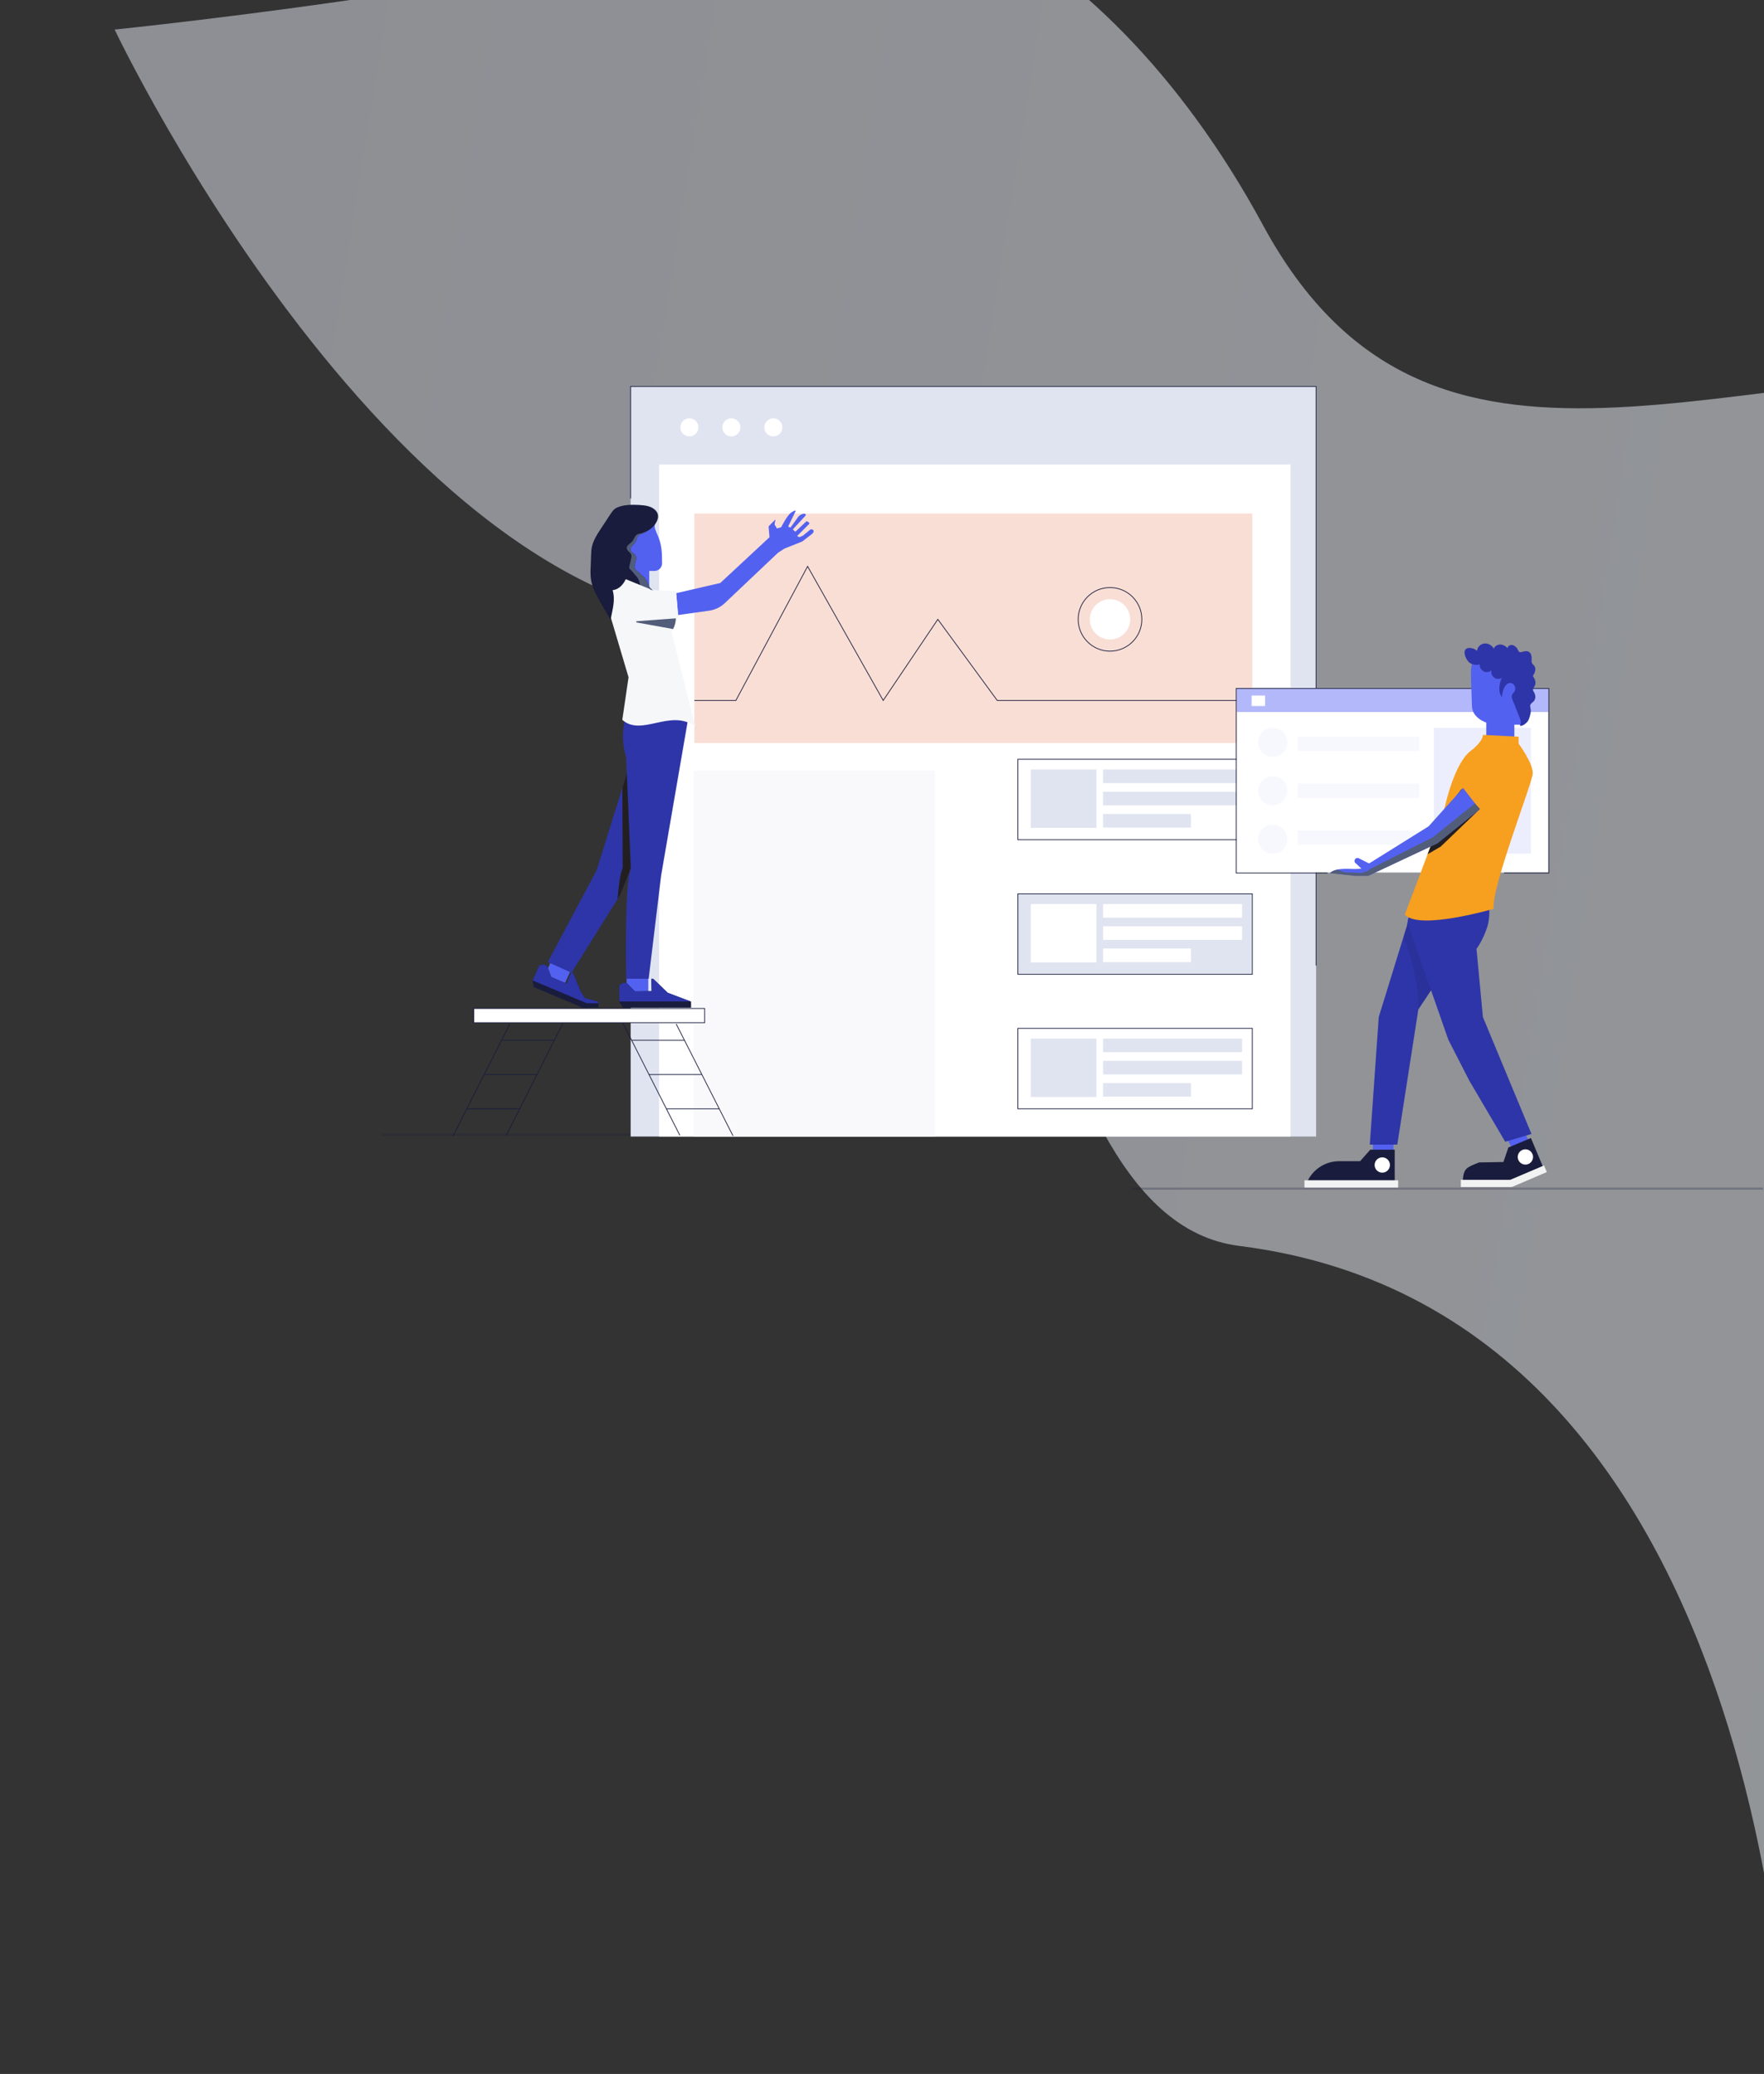
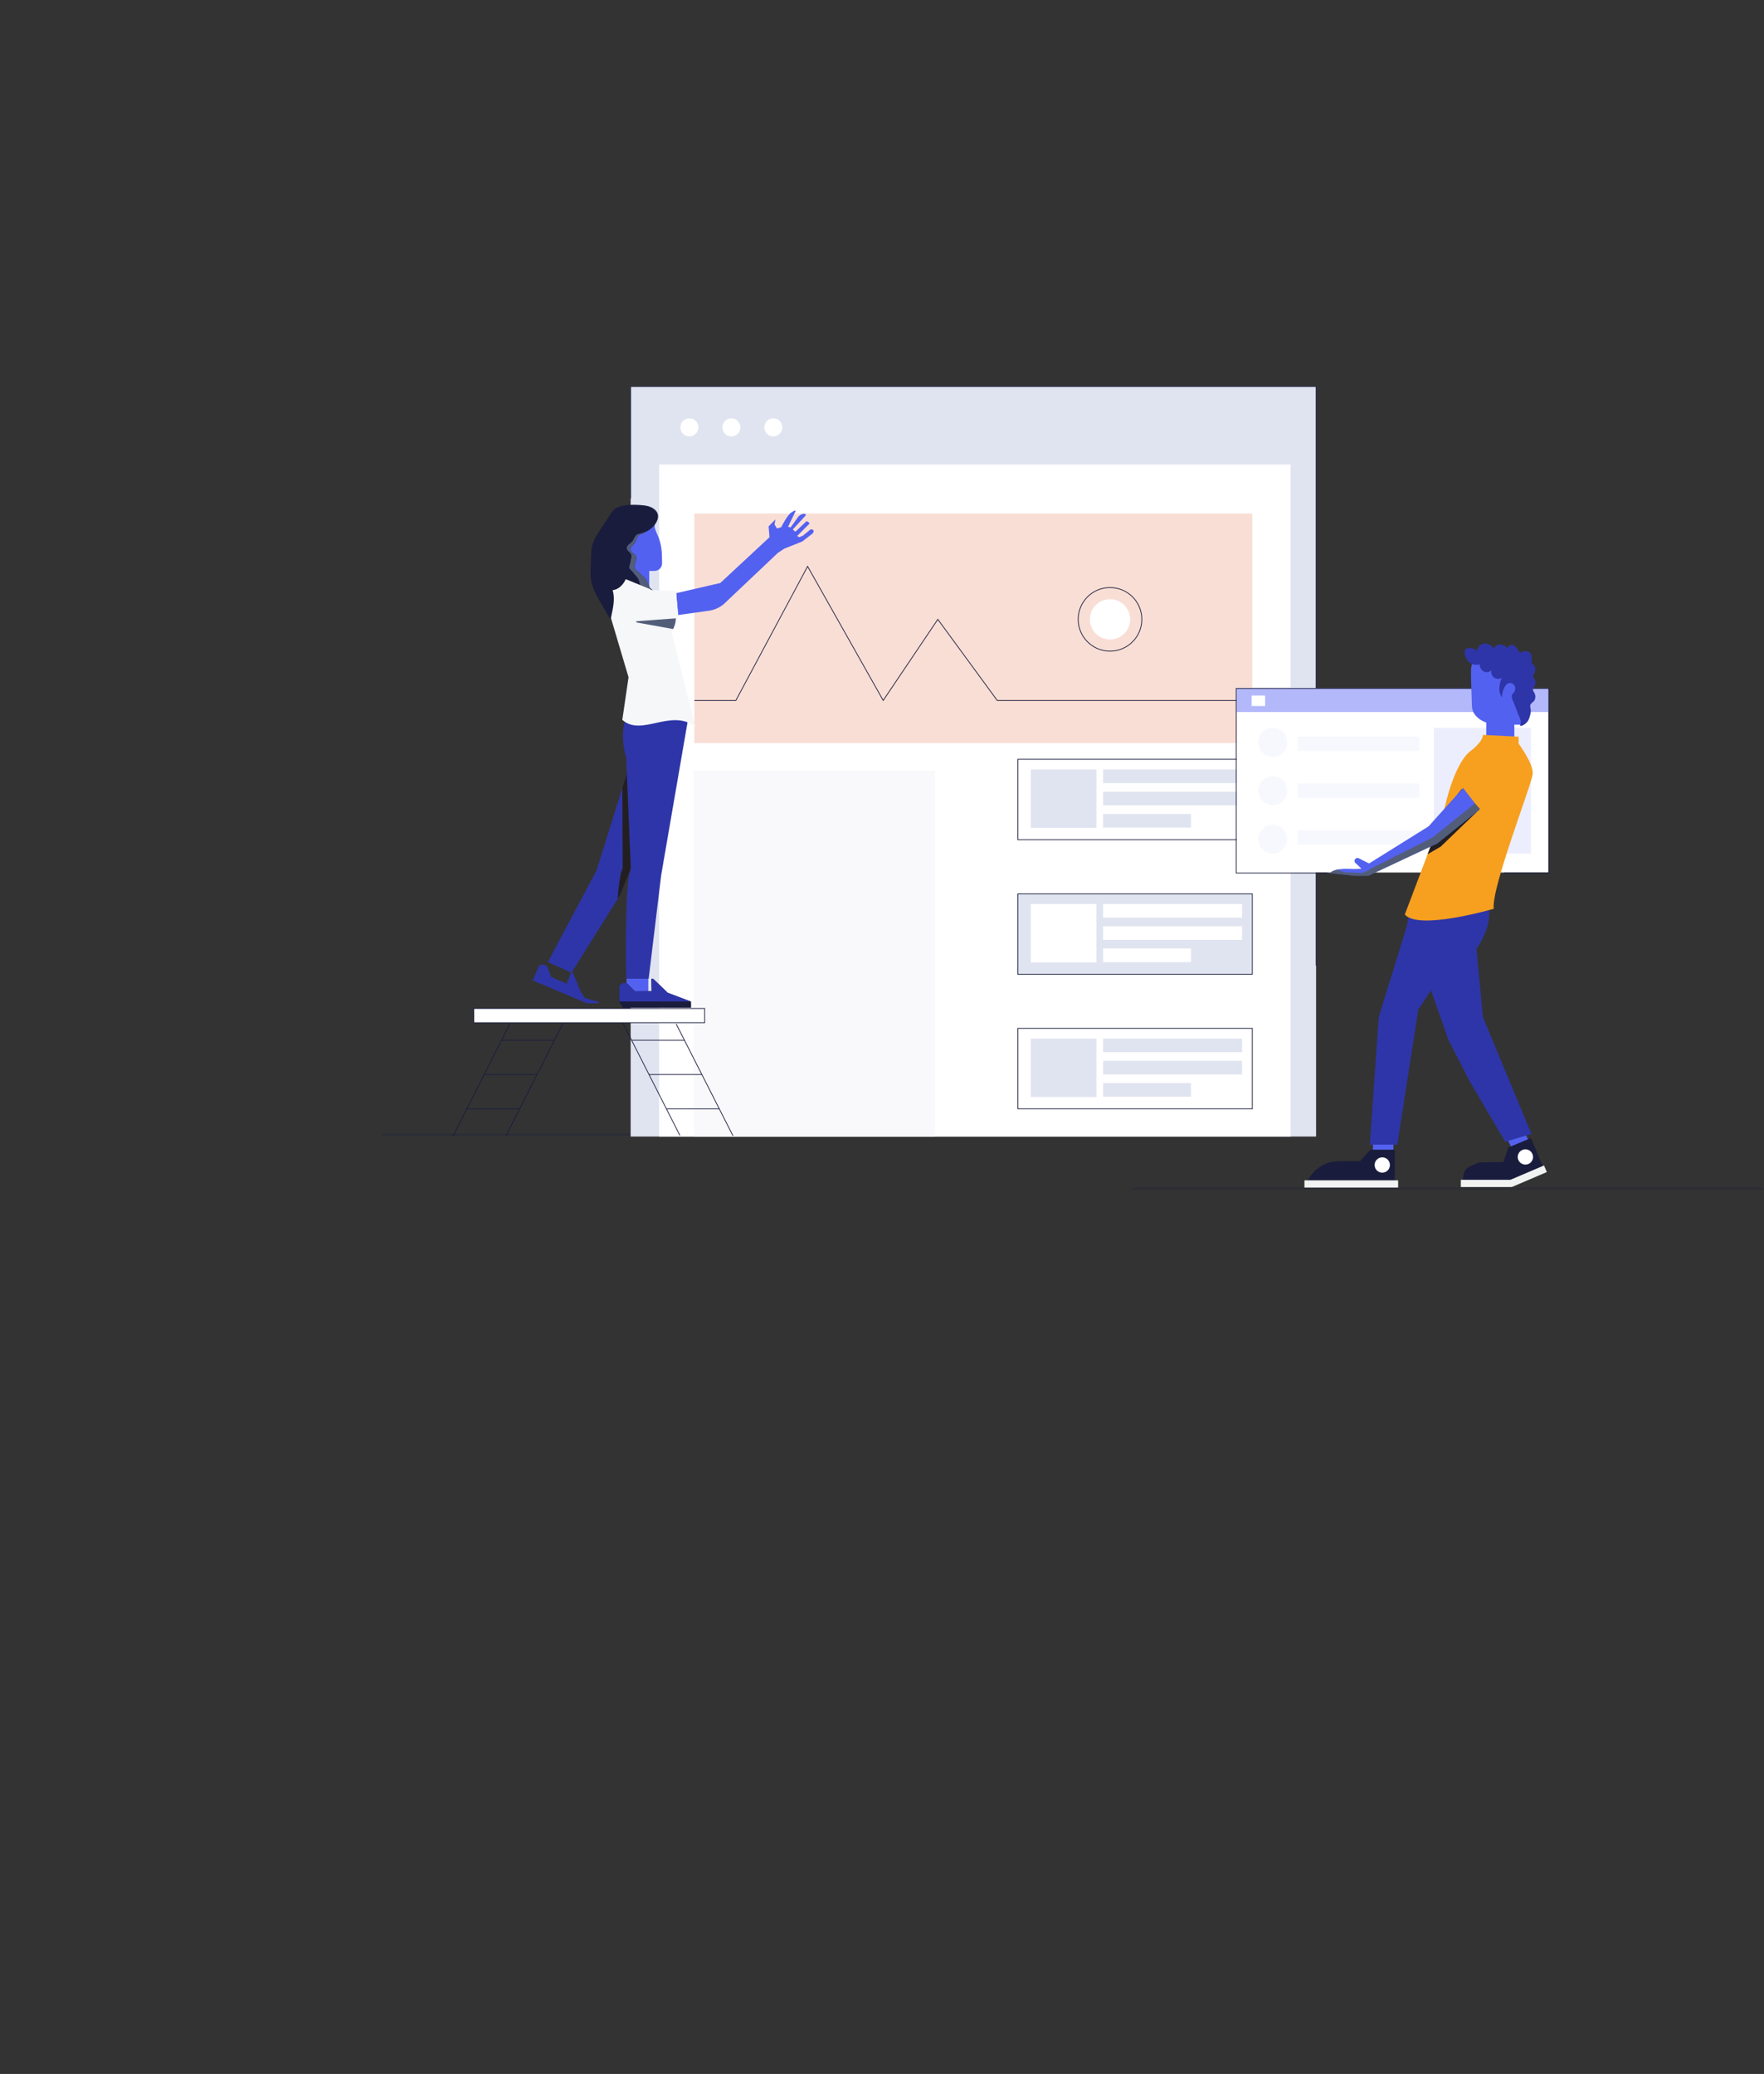
<svg xmlns="http://www.w3.org/2000/svg" xmlns:ns1="http://sodipodi.sourceforge.net/DTD/sodipodi-0.dtd" xmlns:ns2="http://www.inkscape.org/namespaces/inkscape" width="155.587mm" height="182.906mm" viewBox="0 0 155.587 182.906" version="1.1" id="svg145933" ns1:docname="drawing-header-creation.svg" ns2:version="0.92.4 (fd57863, 2020-04-02)">
  <rect x="0" y="0" width="155.587" height="182.906" fill="#333333" stroke="none" />
  <ns1:namedview pagecolor="#ffffff" bordercolor="#666666" borderopacity="1" objecttolerance="10" gridtolerance="10" guidetolerance="10" ns2:pageopacity="0" ns2:pageshadow="2" ns2:window-width="1850" ns2:window-height="1016" id="namedview94905" showgrid="false" ns2:zoom="0.34138638" ns2:cx="294.02361" ns2:cy="345.6494" ns2:window-x="70" ns2:window-y="27" ns2:window-maximized="1" ns2:current-layer="svg145933" />
  <defs id="defs145927">
    <clipPath id="cp48" clipPathUnits="userSpaceOnUse">
      <path id="path70222" d="M 388,8821.78 H 866.5 V 8571.05 H 388 Z" />
    </clipPath>
    <linearGradient y2="8671.068" x2="69.267" y1="8872.593" x1="1325.012" gradientUnits="userSpaceOnUse" id="grd20">
      <stop id="stop70217" stop-color="#f4f9ff" offset="0" />
      <stop id="stop70219" stop-color="#dfe2ec" offset="1" />
    </linearGradient>
  </defs>
  <g transform="matrix(0.265,0,0,0.265,-61.133,-2237.928)" id="g87766">
-     <path d="m 1234.85,8852.81 c 0,0 -176.11,5.89 -167.44,-129.27 5.5,-85.67 -58.98,-150.9 -140.1,-155 -121.4,-6.13 -220.19,54.91 -276.28,-48.65 -56.09,-103.56 -140.14,-129.95 -172.28,-106.59 -32.15,23.35 -209.9,41.55 -209.9,41.55 0,0 99.6,210.4 223.55,197.28 83.81,-8.86 71.4,197.56 150.77,207.52 184.26,23.11 183.17,289.96 183.17,289.96 z" class="shp111" id="path87764" style="opacity:0.514;fill:url(#grd20)" />
-   </g>
+     </g>
  <g id="g94695" transform="translate(281.82,17.462)">
    <path style="opacity:0.251;fill:#191c3c;stroke-width:0.265" ns2:connector-curvature="0" d="m -248.157,82.704 h 55.695 v -0.199 h -35.568 -20.127 z" class="shp87" id="path30027" />
    <path style="opacity:0.251;fill:#191c3c;stroke-width:0.265" ns2:connector-curvature="0" d="m -182.011,87.467 h 55.695 v -0.199 h -35.568 -20.127 z" class="shp87" id="path30029" />
    <path id="path30031" class="shp24" d="m -226.196,82.77 h 60.457 V 16.625 h -60.457 z" ns2:connector-curvature="0" style="fill:#e0e4f0;stroke-width:0.265" />
    <path id="path30033" class="shp96" d="m -226.196,26.499 v -9.874 h 60.457 v 51.065" ns2:connector-curvature="0" style="fill:none;stroke:#191c3c;stroke-width:0.066" />
    <path id="path30035" class="shp7" d="m -223.683,82.77 h 55.695 V 23.504 h -55.695 z" ns2:connector-curvature="0" style="fill:#ffffff;stroke-width:0.265" />
    <path id="path30037" class="shp37" d="m -220.64,82.77 h 21.299 V 50.491 h -21.299 z" ns2:connector-curvature="0" style="fill:#f9f9fb;stroke-width:0.265" />
    <path style="fill:#ffffff;stroke-width:0.265" ns2:connector-curvature="0" d="m -220.219,20.228 c 0,0.439 -0.357,0.796 -0.796,0.796 -0.439,0 -0.796,-0.357 -0.796,-0.796 0,-0.439 0.357,-0.796 0.796,-0.796 0.439,0 0.796,0.357 0.796,0.796" class="shp7" id="path30039" />
    <path style="fill:#ffffff;stroke-width:0.265" ns2:connector-curvature="0" d="m -216.515,20.228 c 0,0.439 -0.357,0.796 -0.799,0.796 -0.439,0 -0.796,-0.357 -0.796,-0.796 0,-0.439 0.357,-0.796 0.796,-0.796 0.442,0 0.799,0.357 0.799,0.796" class="shp7" id="path30041" />
    <path style="fill:#ffffff;stroke-width:0.265" ns2:connector-curvature="0" d="m -212.814,20.228 c 0,0.439 -0.357,0.796 -0.796,0.796 -0.442,0 -0.796,-0.357 -0.796,-0.796 0,-0.439 0.355,-0.796 0.796,-0.796 0.439,0 0.796,0.357 0.796,0.796" class="shp7" id="path30043" />
    <path id="path30046" class="shp108" d="m -220.577,48.065 h 49.212 V 27.827 h -49.212 z" ns2:connector-curvature="0" style="fill:#f9ded5;stroke-width:0.265" />
    <path id="path30048" class="shp24" d="m -192.039,68.462 h 20.675 v -7.096 h -20.675 z" ns2:connector-curvature="0" style="fill:#e0e4f0;stroke-width:0.265" />
    <path id="path30050" class="shp7" d="m -190.906,67.417 h 5.792 v -5.149 h -5.792 z" ns2:connector-curvature="0" style="fill:#ffffff;stroke-width:0.265" />
    <path id="path30052" class="shp7" d="m -184.524,63.469 h 12.255 v -1.201 h -12.255 z" ns2:connector-curvature="0" style="fill:#ffffff;stroke-width:0.265" />
    <path id="path30054" class="shp7" d="m -184.524,65.43 h 12.255 v -1.201 h -12.255 z" ns2:connector-curvature="0" style="fill:#ffffff;stroke-width:0.265" />
    <path id="path30056" class="shp7" d="m -184.524,67.39 h 7.747 v -1.201 h -7.747 z" ns2:connector-curvature="0" style="fill:#ffffff;stroke-width:0.265" />
    <path id="Stroke 19" class="shp96" d="m -192.039,68.462 h 20.675 v -7.096 h -20.675 z" ns2:connector-curvature="0" style="fill:none;stroke:#191c3c;stroke-width:0.066" />
    <path id="path30059" class="shp7" d="m -192.039,56.595 h 20.675 v -7.096 h -20.675 z" ns2:connector-curvature="0" style="fill:#ffffff;stroke-width:0.265" />
    <path id="path30061" class="shp24" d="m -190.906,55.55 h 5.792 v -5.149 h -5.792 z" ns2:connector-curvature="0" style="fill:#e0e4f0;stroke-width:0.265" />
    <path id="path30063" class="shp24" d="m -184.524,51.603 h 12.255 v -1.201 h -12.255 z" ns2:connector-curvature="0" style="fill:#e0e4f0;stroke-width:0.265" />
    <path id="path30065" class="shp24" d="m -184.524,53.563 h 12.255 v -1.201 h -12.255 z" ns2:connector-curvature="0" style="fill:#e0e4f0;stroke-width:0.265" />
    <path id="path30067" class="shp24" d="m -184.524,55.524 h 7.747 v -1.201 h -7.747 z" ns2:connector-curvature="0" style="fill:#e0e4f0;stroke-width:0.265" />
    <path id="Stroke 25" class="shp96" d="m -192.039,56.595 h 20.675 v -7.096 h -20.675 z" ns2:connector-curvature="0" style="fill:none;stroke:#191c3c;stroke-width:0.066" />
    <path id="path30070" class="shp7" d="m -192.039,80.326 h 20.675 v -7.096 h -20.675 z" ns2:connector-curvature="0" style="fill:#ffffff;stroke-width:0.265" />
    <path id="path30072" class="shp24" d="m -190.906,79.281 h 5.792 v -5.146 h -5.792 z" ns2:connector-curvature="0" style="fill:#e0e4f0;stroke-width:0.265" />
    <path id="path30074" class="shp24" d="m -184.524,75.333 h 12.255 v -1.199 h -12.255 z" ns2:connector-curvature="0" style="fill:#e0e4f0;stroke-width:0.265" />
    <path id="path30076" class="shp24" d="m -184.524,77.294 h 12.255 v -1.199 h -12.255 z" ns2:connector-curvature="0" style="fill:#e0e4f0;stroke-width:0.265" />
    <path id="path30078" class="shp24" d="m -184.524,79.254 h 7.747 v -1.199 h -7.747 z" ns2:connector-curvature="0" style="fill:#e0e4f0;stroke-width:0.265" />
    <path id="Stroke 31" class="shp96" d="m -192.039,80.326 h 20.675 v -7.096 h -20.675 z" ns2:connector-curvature="0" style="fill:none;stroke:#191c3c;stroke-width:0.066" />
    <path id="path30081" class="shp96" d="m -220.577,44.311 h 3.662 l 6.326,-11.824 6.668,11.824 4.818,-7.152 5.239,7.152 h 22.484" ns2:connector-curvature="0" style="fill:none;stroke:#191c3c;stroke-width:0.066" />
    <path id="path30083" class="shp7" d="m -182.138,37.159 c 0,0.982 -0.796,1.775 -1.778,1.775 -0.982,0 -1.778,-0.794 -1.778,-1.775 0,-0.982 0.796,-1.775 1.778,-1.775 0.982,0 1.778,0.794 1.778,1.775" ns2:connector-curvature="0" style="fill:#ffffff;stroke-width:0.265" />
    <path id="Stroke 34" class="shp96" d="m -181.109,37.159 c 0,1.548 -1.257,2.805 -2.807,2.805 -1.55,0 -2.807,-1.257 -2.807,-2.805 0,-1.55 1.257,-2.805 2.807,-2.805 1.55,0 2.807,1.254 2.807,2.805 z" ns2:connector-curvature="0" style="fill:none;stroke:#191c3c;stroke-width:0.066" />
    <path id="path30086" class="shp7" d="m -240.034,72.73 h 20.365 v -1.254 h -20.365 z" ns2:connector-curvature="0" style="fill:#ffffff;stroke-width:0.265" />
    <path id="Stroke 36" class="shp96" d="m -240.034,72.73 h 20.365 v -1.254 h -20.365 z" ns2:connector-curvature="0" style="fill:none;stroke:#191c3c;stroke-width:0.066" />
    <path id="Stroke 37" class="shp96" d="m -232.171,72.79 -5.003,9.893" ns2:connector-curvature="0" style="fill:none;stroke:#191c3c;stroke-width:0.066" />
    <path id="Stroke 38" class="shp96" d="m -236.856,72.841 -5.006,9.89" ns2:connector-curvature="0" style="fill:none;stroke:#191c3c;stroke-width:0.066" />
    <path id="Stroke 39" class="shp96" d="m -232.925,74.277 h -4.662" ns2:connector-curvature="0" style="fill:none;stroke:#191c3c;stroke-width:0.066" />
    <path id="Stroke 40" class="shp96" d="m -234.459,77.302 h -4.662" ns2:connector-curvature="0" style="fill:none;stroke:#191c3c;stroke-width:0.066" />
    <path id="Stroke 41" class="shp96" d="m -235.994,80.328 h -4.665" ns2:connector-curvature="0" style="fill:none;stroke:#191c3c;stroke-width:0.066" />
    <path id="Stroke 42" class="shp96" d="m -226.866,72.79 5.006,9.869" ns2:connector-curvature="0" style="fill:none;stroke:#191c3c;stroke-width:0.066" />
    <path id="Stroke 43" class="shp96" d="m -222.18,72.841 5.009,9.866" ns2:connector-curvature="0" style="fill:none;stroke:#191c3c;stroke-width:0.066" />
    <path id="Stroke 44" class="shp96" d="m -226.112,74.277 h 4.662" ns2:connector-curvature="0" style="fill:none;stroke:#191c3c;stroke-width:0.066" />
    <path id="Stroke 45" class="shp96" d="m -224.577,77.302 h 4.662" ns2:connector-curvature="0" style="fill:none;stroke:#191c3c;stroke-width:0.066" />
    <path id="Stroke 46" class="shp96" d="m -223.043,80.328 h 4.665" ns2:connector-curvature="0" style="fill:none;stroke:#191c3c;stroke-width:0.066" />
-     <path id="path30099" class="shp20" d="m -233.824,68.658 1.741,0.791 0.818,-1.799 -1.741,-0.791 z" ns2:connector-curvature="0" style="fill:#5361f0;stroke-width:0.265" />
    <path id="path30101" class="shp25" d="m -225.315,57.024 -1.807,4.437 -4.292,6.863 -2.088,-0.942 4.305,-8.091 3.207,-10.271 z" ns2:connector-curvature="0" style="fill:#2e35a8;stroke-width:0.265" />
-     <path id="path30103" class="shp26" d="m -231.43,68.266 0.146,0.064 0.683,1.656 0.378,0.579 1.188,0.325 -0.003,0.487 -1.4,0.026 -4.31,-1.815 -0.09,-0.582 0.593,-1.344 0.378,-0.066 0.294,0.13 0.378,0.979 1.355,0.579 z" ns2:connector-curvature="0" style="fill:#191c3c;stroke-width:0.265" />
    <path id="path30105" class="shp25" d="m -234.838,69.004 0.593,-1.341 0.378,-0.066 0.291,0.13 0.381,0.979 1.355,0.579 0.41,-1.019 0.146,0.064 0.683,1.656 0.378,0.579 1.188,0.325 v 0.124 h -1.029 z" ns2:connector-curvature="0" style="fill:#2e35a8;stroke-width:0.265" />
    <path id="path30107" class="shp20" d="m -226.556,70.129 h 1.916 v -1.976 h -1.916 z" ns2:connector-curvature="0" style="fill:#5361f0;stroke-width:0.265" />
    <path id="path30109" class="shp27" d="m -227.353,61.829 c 0.111,-1.307 0.259,-2.376 0.455,-2.728 l -0.029,-7.078 0.937,-3.003 0.675,8.004 -1.807,4.437 z" ns2:connector-curvature="0" style="fill:#231f20;stroke-width:0.265" />
    <path id="path30111" class="shp25" d="m -221.026,45.345 -2.482,14.401 -1.098,9.107 h -1.984 c 0,0 -0.169,-8.517 0.41,-9.668 l -0.41,-9.864 c -0.304,-0.966 -0.365,-1.99 -0.185,-2.985 0.074,-0.4 0.257,-0.77 0.529,-1.072 l 0.066,-0.074 z" ns2:connector-curvature="0" style="fill:#2e35a8;stroke-width:0.265" />
    <path id="path30113" class="shp26" d="m -224.376,68.853 h 0.159 l 1.294,1.241 2.056,0.778 v 0.532 h -6.009 l -0.318,-0.495 v -1.471 l 0.318,-0.212 h 0.32 l 0.743,0.743 1.471,-0.019 z" ns2:connector-curvature="0" style="fill:#191c3c;stroke-width:0.265" />
    <path id="path30115" class="shp25" d="m -226.556,69.227 0.743,0.743 1.471,-0.019 -0.034,-1.098 h 0.159 l 1.294,1.241 2.021,0.765 h -6.292 v -1.421 l 0.318,-0.212 z" ns2:connector-curvature="0" style="fill:#2e35a8;stroke-width:0.265" />
    <path id="path30117" class="shp20" d="m -226.522,34.5 h 1.968 V 32.587 h -1.968 z" ns2:connector-curvature="0" style="fill:#5361f0;stroke-width:0.265" />
    <path id="path30119" class="shp20" d="m -224.04,28.425 c 0.108,0.167 -0.048,0.381 -0.04,0.532 0.021,0.328 0.257,0.728 0.37,1.035 0.28,0.767 0.278,1.421 0.286,2.223 0.003,0.37 -0.299,0.675 -0.672,0.675 h -0.646 c -1.124,0 -2.119,-0.725 -2.466,-1.794 l -0.5,-1.553 0.725,-1.521 1.826,-0.108 c 0,0 0.709,-0.122 1.117,0.513" ns2:connector-curvature="0" style="fill:#5361f0;stroke-width:0.265" />
    <path id="path30121" class="shp26" d="m -223.963,27.589 c 0.415,0.487 0.056,1.117 -0.347,1.484 -0.233,0.212 -0.508,0.37 -0.791,0.503 -0.106,0.048 -0.265,0.077 -0.357,0.143 -0.106,0.079 -0.188,0.296 -0.235,0.418 -0.024,0.056 -0.042,0.114 -0.066,0.169 -0.106,0.238 -0.463,0.413 -0.455,0.693 0.003,0.119 0.093,0.217 0.185,0.291 0.095,0.071 0.201,0.138 0.262,0.238 0.108,0.172 0.053,0.394 -0.005,0.59 -0.056,0.177 -0.135,0.413 -0.034,0.593 0.095,0.164 0.323,0.265 0.447,0.41 0.14,0.161 0.32,0.265 0.455,0.437 0.196,0.251 0.238,0.606 0.431,0.836 0.206,0.246 0.572,0.378 0.833,0.561 0.302,0.214 0.579,0.542 0.545,0.91 -0.558,-0.193 -1.254,0.093 -1.728,-0.259 -0.087,-0.064 -0.159,-0.146 -0.241,-0.214 -0.206,-0.161 -0.468,-0.228 -0.701,-0.344 -0.233,-0.119 -0.437,-0.291 -0.593,-0.497 -0.228,0.079 -0.479,0.053 -0.72,0.024 -0.336,-0.037 -0.683,-0.082 -0.966,-0.262 -0.246,-0.153 -0.421,-0.397 -0.59,-0.632 -0.085,-0.119 -0.169,-0.238 -0.257,-0.357 -0.077,-0.111 -0.156,-0.22 -0.228,-0.333 -0.4,-0.616 -0.64,-1.365 -0.521,-2.09 0.101,-0.64 0.466,-1.204 0.823,-1.746 0.283,-0.429 0.564,-0.857 0.847,-1.286 0.106,-0.159 0.212,-0.32 0.362,-0.439 0.132,-0.106 0.288,-0.169 0.45,-0.22 0.553,-0.172 1.143,-0.169 1.72,-0.138 0.537,0.029 1.13,0.108 1.474,0.519" ns2:connector-curvature="0" style="fill:#191c3c;stroke-width:0.265" />
    <path id="path30123" class="shp20" d="m -222.003,36.778 2.786,-0.392 c 0.5,-0.082 0.966,-0.312 1.333,-0.664 l 4.68,-4.432 0.55,-0.36 1.595,-0.638 0.876,-0.677 c 0.251,-0.233 0.101,-0.418 -0.14,-0.394 l -0.683,0.558 -0.318,0.135 -0.188,-0.106 1.09,-1.09 c -0.003,-0.085 -0.18,-0.217 -0.265,-0.212 l -0.984,0.929 -0.222,-0.204 1.114,-1.212 c 0.146,-0.206 -0.243,-0.275 -0.603,0.053 l -0.714,0.99 -0.212,-0.079 0.672,-1.389 c -0.058,-0.095 -0.275,0.077 -0.373,0.132 -0.37,0.212 -0.91,1.31 -0.91,1.31 l -0.373,0.108 -0.212,-0.347 0.079,-0.452 -0.603,0.614 0.077,0.958 -4.339,4.035 -3.892,0.9 z" ns2:connector-curvature="0" style="fill:#5361f0;stroke-width:0.265" />
    <path style="fill:#525d7a;stroke-width:0.265" ns2:connector-curvature="0" d="m -223.879,27.737 c -0.214,-0.328 -0.582,-0.497 -0.971,-0.603 0.344,0.066 0.667,0.191 0.886,0.455 0.077,0.087 0.119,0.183 0.148,0.28 -0.018,-0.045 -0.034,-0.087 -0.064,-0.132" class="shp125" id="path30125" />
    <path style="fill:#525d7a;stroke-width:0.265" ns2:connector-curvature="0" d="m -224.474,35.09 c -0.235,-0.214 -0.582,-0.392 -0.757,-0.664 -0.161,-0.251 -0.159,-0.606 -0.323,-0.881 -0.111,-0.188 -0.28,-0.312 -0.397,-0.489 -0.106,-0.161 -0.32,-0.286 -0.394,-0.463 -0.077,-0.188 0.029,-0.415 0.106,-0.585 0.085,-0.185 0.164,-0.4 0.082,-0.582 -0.05,-0.108 -0.148,-0.185 -0.23,-0.27 -0.085,-0.085 -0.161,-0.193 -0.151,-0.312 0.029,-0.278 0.402,-0.407 0.537,-0.63 0.032,-0.053 0.058,-0.108 0.087,-0.161 0.064,-0.114 0.172,-0.32 0.288,-0.386 0.098,-0.053 0.259,-0.061 0.37,-0.098 0.251,-0.082 0.495,-0.191 0.72,-0.328 -0.18,0.127 -0.368,0.243 -0.566,0.336 -0.106,0.048 -0.265,0.077 -0.357,0.143 -0.106,0.079 -0.188,0.296 -0.235,0.418 -0.024,0.056 -0.042,0.114 -0.066,0.169 -0.106,0.238 -0.463,0.413 -0.455,0.693 0.003,0.119 0.093,0.217 0.188,0.291 0.093,0.071 0.198,0.138 0.262,0.238 0.106,0.172 0.05,0.394 -0.008,0.59 -0.056,0.177 -0.135,0.413 -0.034,0.59 0.095,0.167 0.323,0.267 0.447,0.413 0.14,0.161 0.323,0.265 0.455,0.437 0.196,0.251 0.238,0.603 0.431,0.836 0.206,0.246 0.572,0.381 0.831,0.561 0.304,0.214 0.582,0.542 0.548,0.91 -0.294,-0.101 -0.624,-0.071 -0.945,-0.071 -0.042,-0.267 -0.228,-0.516 -0.434,-0.704" class="shp125" id="path30127" />
    <path id="path30130" class="shp28" d="m -226.63,33.614 c 0,0 -1.627,0.603 -1.707,2.064 l 1.955,6.588 -0.55,3.757 c 1.714,1.519 4.257,-1.029 6.437,0.59 l -2.101,-8.358 c 0.376,-0.537 0.484,-1.217 0.296,-1.844 l -0.061,-0.204 -2.14,-1.722 z" ns2:connector-curvature="0" style="fill:#f5f7f9;stroke-width:0.265" />
    <path id="path30132" class="shp125" d="m -226.18,34.926 2.352,0.098 1.468,1.183 0.061,0.204 c 0.161,0.537 0.103,1.111 -0.151,1.603 l -3.239,-0.585 z" ns2:connector-curvature="0" style="fill:#525d7a;stroke-width:0.265" />
    <path id="path30134" class="shp28" d="m -226.18,34.5 3.985,0.169 0.196,2.384 -4.381,0.325 z" ns2:connector-curvature="0" style="fill:#f5f7f9;stroke-width:0.265" />
    <path id="path30136" class="shp26" d="m -229.689,31.624 c 0.003,-0.299 0.016,-0.624 0.212,-0.849 0.09,-0.103 0.209,-0.177 0.328,-0.246 0.101,-0.061 0.204,-0.122 0.315,-0.164 0.497,-0.191 1.056,0.029 1.516,0.299 0.283,0.167 0.553,0.362 0.775,0.606 0.108,0.119 0.206,0.249 0.28,0.389 0.098,0.183 0.101,0.243 0.048,0.429 -0.14,0.508 -0.201,1.042 -0.415,1.527 -0.212,0.482 -0.63,0.926 -1.156,0.966 0.265,0.913 -0.029,1.762 -0.172,2.58 -0.172,-0.191 -0.312,-0.476 -0.421,-0.661 -0.204,-0.347 -0.407,-0.696 -0.603,-1.05 -0.241,-0.437 -0.474,-0.884 -0.616,-1.363 -0.241,-0.796 -0.098,-1.643 -0.09,-2.461" ns2:connector-curvature="0" style="fill:#191c3c;stroke-width:0.265" />
    <path id="path30141" class="shp7" d="m -172.751,59.487 h 27.517 V 43.215 h -27.517 z" ns2:connector-curvature="0" style="fill:#ffffff;stroke-width:0.265" />
    <path id="path30143" class="shp29" d="m -172.751,45.332 h 27.517 v -2.117 h -27.517 z" ns2:connector-curvature="0" style="fill:#b2b8fa;stroke-width:0.265" />
    <path id="path30145" class="shp7" d="m -171.428,44.803 h 1.191 v -0.926 h -1.191 z" ns2:connector-curvature="0" style="fill:#ffffff;stroke-width:0.265" />
    <path style="fill:none;stroke:#191c3c;stroke-width:0.066" ns2:connector-curvature="0" d="m -164.736,59.532 h -8.049 V 43.255 h 27.572 v 16.277 h -3.948" class="shp96" id="path30147" />
    <path style="fill:#f7f7fe;stroke-width:0.265" ns2:connector-curvature="0" d="m -168.282,48.004 c 0,0.706 -0.572,1.278 -1.278,1.278 -0.706,0 -1.278,-0.572 -1.278,-1.278 0,-0.704 0.572,-1.275 1.278,-1.275 0.706,0 1.278,0.572 1.278,1.275" class="shp23" id="path30149" />
    <path style="fill:#f7f7fe;stroke-width:0.265" ns2:connector-curvature="0" d="m -168.282,52.275 c 0,0.704 -0.572,1.275 -1.278,1.275 -0.706,0 -1.278,-0.572 -1.278,-1.275 0,-0.704 0.572,-1.275 1.278,-1.275 0.706,0 1.278,0.572 1.278,1.275" class="shp23" id="path30151" />
    <path style="fill:#f7f7fe;stroke-width:0.265" ns2:connector-curvature="0" d="m -168.282,56.545 c 0,0.704 -0.572,1.275 -1.278,1.275 -0.706,0 -1.278,-0.572 -1.278,-1.275 0,-0.704 0.572,-1.275 1.278,-1.275 0.706,0 1.278,0.572 1.278,1.275" class="shp23" id="path30153" />
    <path id="path30157" class="shp23" d="m -167.366,48.769 h 10.734 V 47.51 h -10.734 z" ns2:connector-curvature="0" style="fill:#f7f7fe;stroke-width:0.265" />
    <path id="path30159" class="shp23" d="m -167.366,52.904 h 10.734 v -1.259 h -10.734 z" ns2:connector-curvature="0" style="fill:#f7f7fe;stroke-width:0.265" />
    <path id="path30161" class="shp109" d="m -155.352,57.82 h 8.567 V 46.729 h -8.567 z" ns2:connector-curvature="0" style="fill:#eceefd;stroke-width:0.265" />
    <path id="path30163" class="shp23" d="m -167.366,57.04 h 10.734 v -1.259 h -10.734 z" ns2:connector-curvature="0" style="fill:#f7f7fe;stroke-width:0.265" />
    <path id="path30165" class="shp20" d="m -160.728,84.355 h 1.81 v -1.294 h -1.81 z" ns2:connector-curvature="0" style="fill:#5361f0;stroke-width:0.265" />
    <path id="path30167" class="shp20" d="m -146.93,83.244 -1.463,0.72 -0.572,-1.159 1.463,-0.72 z" ns2:connector-curvature="0" style="fill:#5361f0;stroke-width:0.265" />
    <path id="path30169" class="shp25" d="m -150.634,61.112 -1.971,4.27 -4.117,6.183 -1.855,11.917 h -2.424 l 0.788,-11.247 2.479,-8.033 0.619,-3.09 z" ns2:connector-curvature="0" style="fill:#2e35a8;stroke-width:0.265" />
-     <path id="path30171" class="shp126" d="m -151.843,63.731 -5.622,-0.863 -0.267,1.333 -0.291,0.95 c 0.627,1.63 1.275,3.895 1.32,6.384 l 4.098,-6.154 z" ns2:connector-curvature="0" style="fill:#000000;fill-opacity:0.078;stroke-width:0.265" />
    <path id="path30173" class="shp25" d="m -150.634,61.112 c 0,0 0.394,1.91 0,3.149 -0.394,1.236 -0.958,1.955 -0.958,1.955 l 0.566,6.019 4.284,10.308 -2.315,0.688 -3.154,-5.363 -1.86,-3.625 -3.606,-10.313 0.564,-2.818 z" ns2:connector-curvature="0" style="fill:#2e35a8;stroke-width:0.265" />
    <path id="path30175" class="shp26" d="m -158.804,83.932 h -2.156 l -0.897,1.013 h -1.847 c -1.164,0 -2.23,0.654 -2.757,1.688 h 7.657 z" ns2:connector-curvature="0" style="fill:#191c3c;stroke-width:0.265" />
    <path id="path30177" class="shp7" d="m -159.225,85.281 c 0,0.373 -0.302,0.675 -0.677,0.675 -0.373,0 -0.675,-0.302 -0.675,-0.675 0,-0.37 0.302,-0.675 0.675,-0.675 0.376,0 0.677,0.304 0.677,0.675" ns2:connector-curvature="0" style="fill:#ffffff;stroke-width:0.265" />
    <path id="path30179" class="shp127" d="m -166.766,87.268 h 8.263 v -0.635 h -8.263 z" ns2:connector-curvature="0" style="fill:#f1f2f2;stroke-width:0.265" />
    <path id="path30181" class="shp26" d="m -146.792,82.903 -1.987,0.831 -0.437,1.283 -2.154,0.037 c -1.074,0.45 -1.352,0.468 -1.437,1.627 h 3.987 l 3.074,-1.286 z" ns2:connector-curvature="0" style="fill:#191c3c;stroke-width:0.265" />
    <path id="path30183" class="shp7" d="m -146.657,84.31 c 0.146,0.344 -0.016,0.738 -0.36,0.884 -0.347,0.143 -0.741,-0.019 -0.886,-0.362 -0.143,-0.341 0.018,-0.738 0.362,-0.881 0.344,-0.146 0.741,0.016 0.884,0.36" ns2:connector-curvature="0" style="fill:#ffffff;stroke-width:0.265" />
    <path id="path30185" class="shp127" d="m -152.973,87.223 h 4.498 v -0.635 h -4.498 z" ns2:connector-curvature="0" style="fill:#f1f2f2;stroke-width:0.265" />
    <path id="path30187" class="shp127" d="m -145.387,85.903 -3.088,1.32 -0.251,-0.582 3.09,-1.32 z" ns2:connector-curvature="0" style="fill:#f1f2f2;stroke-width:0.265" />
    <path id="path30189" class="shp20" d="m -150.729,48.684 h 2.477 v -2.868 h -2.477 z" ns2:connector-curvature="0" style="fill:#5361f0;stroke-width:0.265" />
    <path id="path30191" class="shp3" d="m -151.02,47.348 3.146,0.161 v 0.616 c 0,0 1.296,1.744 1.241,2.643 -0.058,0.9 -3.675,10.099 -3.44,11.917 0,0 -6.636,1.942 -7.842,0.503 0,0 3.395,-8.879 3.564,-9.61 0,0 0.788,-3.654 2.196,-4.778 0,0 1.09,-0.773 1.135,-1.453" ns2:connector-curvature="0" style="fill:#f79f1f;stroke-width:0.265" />
    <path id="path30193" class="shp3" d="m -151.094,54.211 -1.918,-2.5 2.193,-1.675 c 0.601,-0.458 1.46,-0.344 1.921,0.254 l 0.251,0.331 c 0.46,0.601 0.347,1.458 -0.257,1.916 z" ns2:connector-curvature="0" style="fill:#f79f1f;stroke-width:0.265" />
    <path id="path30195" class="shp27" d="m -154.632,54.42 c -0.288,0.823 -0.767,2.111 -1.27,3.455 l 1.159,-0.677 3.445,-3.313 -1.614,-1.759 z" ns2:connector-curvature="0" style="fill:#231f20;stroke-width:0.265" />
    <path id="path30197" class="shp20" d="m -161.149,59.781 6.101,-2.865 3.728,-2.998 -1.453,-1.892 -3.045,3.389 -5.53,3.45 0.217,0.259 -1.114,0.05 c -0.476,0.021 -1.759,-0.161 -2.267,0.362 l 2.236,0.243 z" ns2:connector-curvature="0" style="fill:#5361f0;stroke-width:0.265" />
    <path id="path30199" class="shp125" d="m -151.724,53.391 -3.731,2.998 -6.228,3.143 -1.564,-0.066 -0.606,-0.235 c -0.262,0.053 -0.5,0.143 -0.659,0.307 l 2.236,0.243 h 1.124 l 6.104,-2.868 3.728,-2.995 z" ns2:connector-curvature="0" style="fill:#525d7a;stroke-width:0.265" />
    <path id="path30201" class="shp20" d="m -147.456,46.446 h -1.228 c -0.934,0 -1.667,0.101 -2.514,-0.407 -0.349,-0.212 -0.654,-0.534 -0.754,-0.931 -0.042,-0.172 -0.045,-0.352 -0.05,-0.529 -0.013,-0.81 -0.064,-1.625 -0.074,-2.429 -0.011,-0.577 -0.032,-1.355 0.569,-1.656 0.656,-0.325 1.752,-0.119 2.463,-0.119 h 1.587 z" ns2:connector-curvature="0" style="fill:#5361f0;stroke-width:0.265" />
    <path id="path30203" class="shp20" d="m -161.466,59.413 -0.741,-0.714 c -0.13,-0.066 -0.18,-0.222 -0.116,-0.352 0.066,-0.127 0.225,-0.18 0.355,-0.114 l 0.966,0.487 c 0.127,0.066 0.18,0.225 0.114,0.352 -0.064,0.13 -0.447,0.405 -0.577,0.341" ns2:connector-curvature="0" style="fill:#5361f0;stroke-width:0.265" />
    <path id="path30205" class="shp25" d="m -146.565,43.512 c -0.135,-0.204 0.064,-0.362 0.138,-0.542 0.082,-0.209 0.016,-0.497 -0.114,-0.68 -0.032,-0.045 -0.074,-0.09 -0.069,-0.146 0.005,-0.029 0.024,-0.056 0.04,-0.082 0.146,-0.228 0.254,-0.577 0.069,-0.812 -0.058,-0.074 -0.138,-0.13 -0.185,-0.212 -0.071,-0.127 -0.048,-0.28 -0.042,-0.423 0.008,-0.222 -0.048,-0.474 -0.238,-0.587 -0.191,-0.116 -0.434,-0.048 -0.648,0.013 -0.31,0.087 -0.275,-0.183 -0.434,-0.37 -0.111,-0.13 -0.262,-0.241 -0.431,-0.251 -0.169,-0.011 -0.355,0.108 -0.37,0.275 -0.159,-0.159 -0.36,-0.291 -0.585,-0.315 -0.235,-0.024 -0.561,0.114 -0.624,0.362 -0.103,-0.175 -0.267,-0.318 -0.455,-0.394 -0.119,-0.05 -0.251,-0.071 -0.381,-0.061 -0.333,0.032 -0.635,0.32 -0.646,0.654 -0.188,-0.175 -0.447,-0.27 -0.706,-0.259 -0.714,0.029 -0.32,1.016 0.024,1.286 0.257,0.198 0.616,0.259 0.923,0.156 -0.032,0.262 0.132,0.532 0.373,0.64 0.212,0.098 0.482,0.05 0.648,-0.114 -0.061,0.259 0.069,0.553 0.302,0.683 0.214,0.122 0.505,0.095 0.699,-0.058 -0.198,0.114 -0.273,0.648 -0.294,0.857 -0.032,0.312 0.032,0.648 0.23,0.894 0,-0.299 0.071,-0.601 0.209,-0.865 0.085,-0.161 0.204,-0.32 0.378,-0.373 0.201,-0.061 0.434,0.053 0.529,0.241 0.093,0.188 0.053,0.429 -0.082,0.59 -0.05,0.058 -0.108,0.106 -0.143,0.175 -0.124,0.249 0.143,0.691 0.23,0.929 0.132,0.36 0.273,0.717 0.421,1.072 0.085,0.206 0.172,0.445 0.069,0.64 -0.016,0.029 -0.037,0.066 -0.018,0.095 0.013,0.021 0.045,0.026 0.071,0.024 0.204,-0.013 0.497,-0.246 0.606,-0.407 0.09,-0.135 0.143,-0.294 0.188,-0.452 0.048,-0.167 0.09,-0.341 0.082,-0.516 -0.005,-0.146 -0.087,-0.325 -0.042,-0.471 0.048,-0.153 0.23,-0.233 0.325,-0.355 0.093,-0.116 0.127,-0.275 0.114,-0.423 -0.013,-0.148 -0.074,-0.291 -0.159,-0.415" ns2:connector-curvature="0" style="fill:#2e35a8;stroke-width:0.265" />
  </g>
</svg>